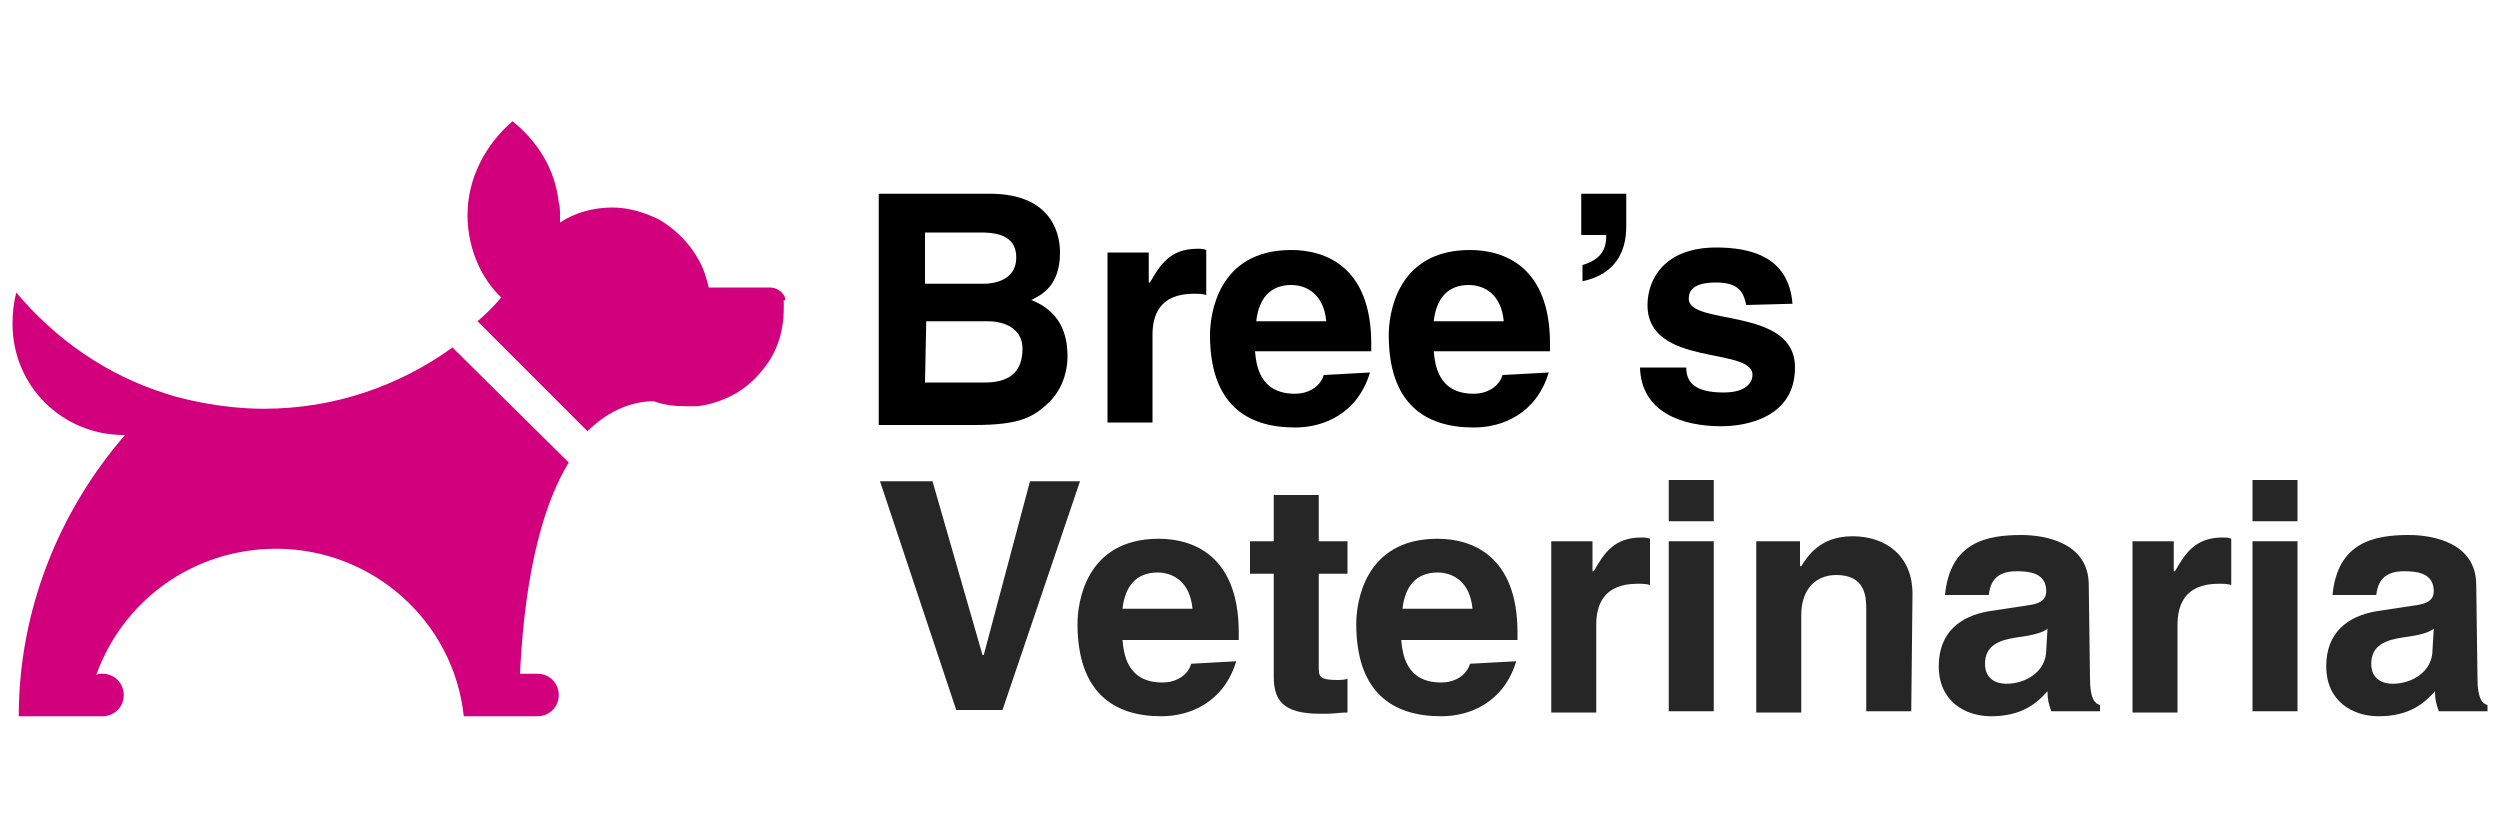
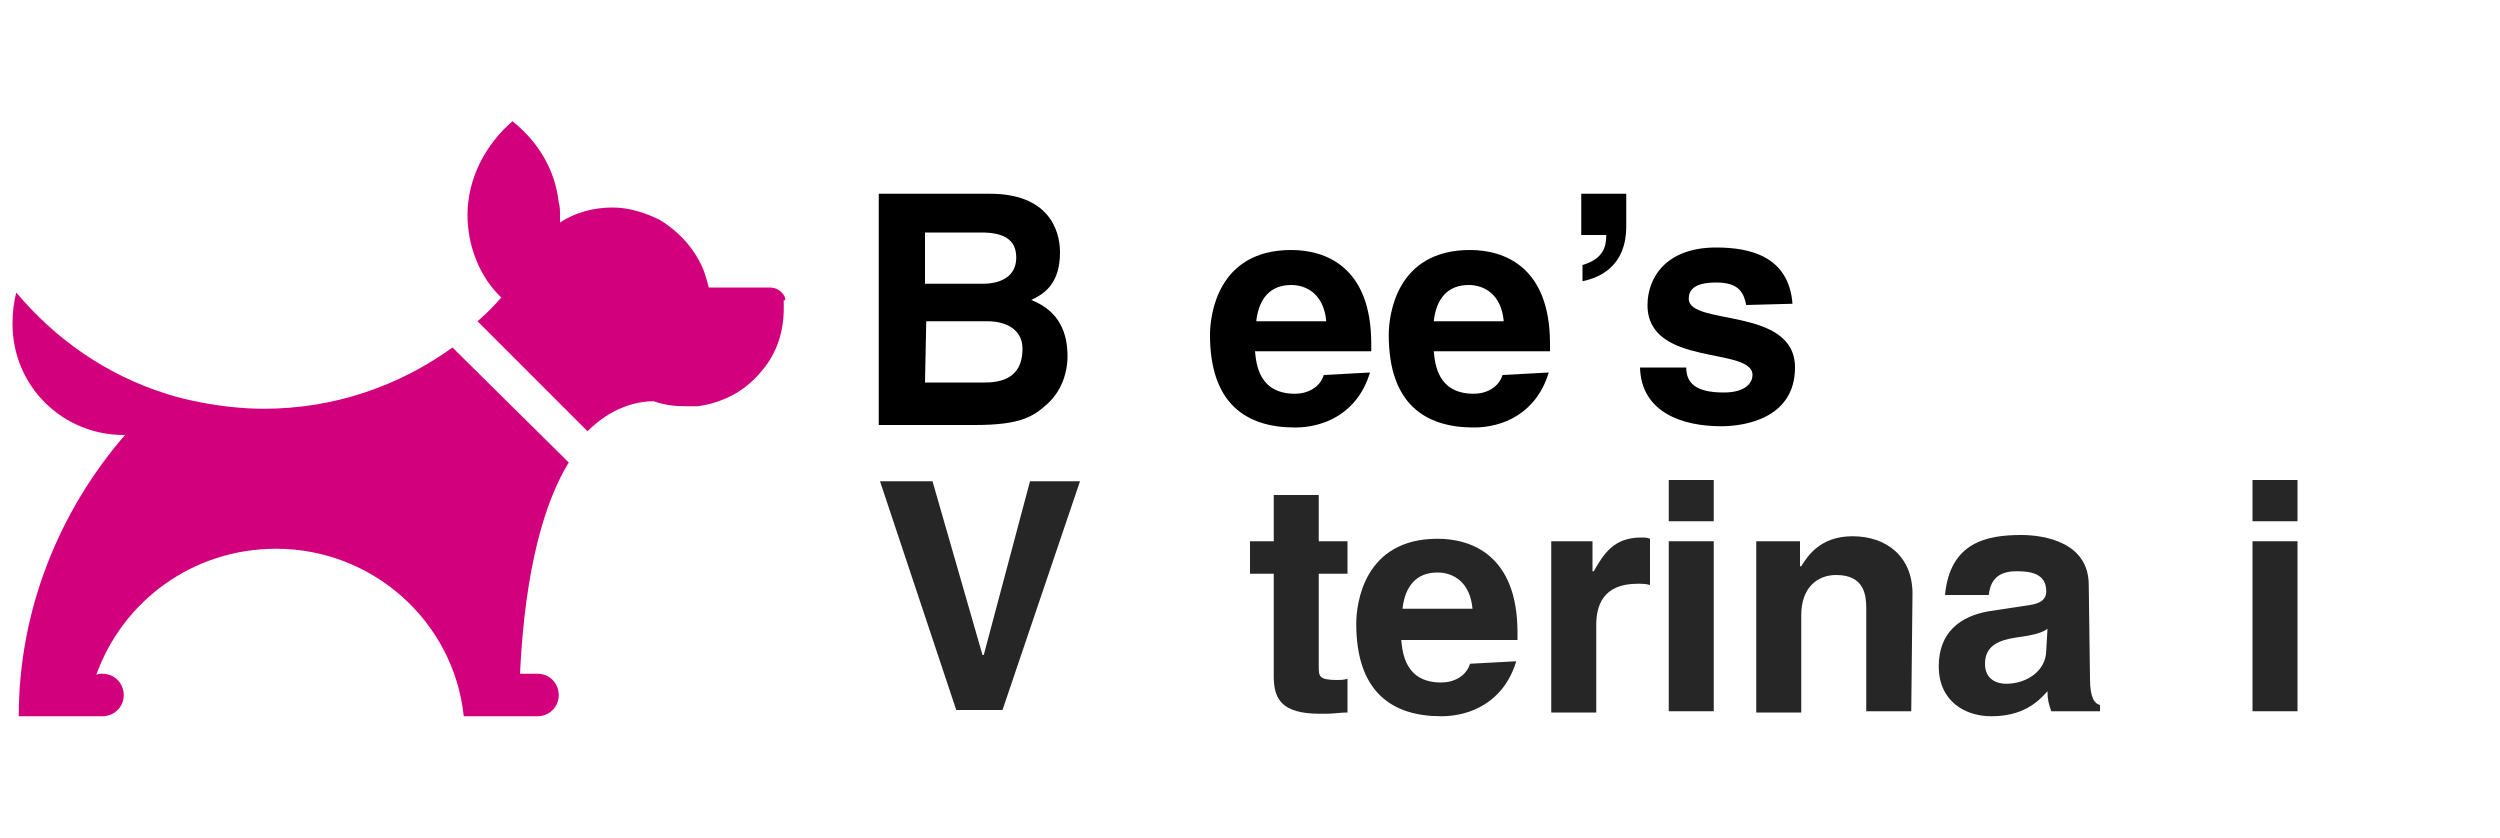
<svg xmlns="http://www.w3.org/2000/svg" version="1.1" id="Layer_1" x="0px" y="0px" viewBox="0 0 200 67" style="enable-background:new 0 0 200 67;" xml:space="preserve">
  <style type="text/css">
	.st0{fill:#D3007E;}
	.st1{opacity:0.85;}
</style>
  <g>
    <g>
      <g>
        <path class="st0" d="M62.8,23.8c-0.2-0.5-0.7-0.8-1.2-0.8h-4.9c-0.2-0.8-0.4-1.5-0.8-2.2c-0.7-1.3-1.8-2.4-3.1-3.2     c-1.2-0.6-2.5-1-3.8-1c-1.5,0-3,0.4-4.2,1.2c0-0.2,0-0.4,0-0.6c0-0.3,0-0.7-0.1-1c-0.3-2.7-1.7-4.9-3.7-6.5     c-2.1,1.8-3.6,4.5-3.6,7.5c0,2.4,0.9,4.7,2.4,6.3c0.1,0.1,0.2,0.2,0.3,0.3c-0.6,0.7-1.2,1.3-1.9,1.9l0.4,0.4l8.4,8.4     c1.9-1.9,3.9-2.4,5.3-2.4c0.8,0.3,1.7,0.4,2.6,0.4c0.3,0,0.6,0,0.9,0c0.8-0.1,1.5-0.3,2.2-0.6c1.2-0.5,2.2-1.3,3-2.3     c1.1-1.3,1.7-3,1.7-4.9v-0.7C62.9,24.1,62.8,23.9,62.8,23.8z" />
        <path class="st0" d="M36.2,27.8c-4.3,3.1-9.5,4.9-15.1,4.9c-1.7,0-3.4-0.2-5-0.5c-1-0.2-1.9-0.4-2.8-0.7c-4.8-1.5-8.9-4.4-12-8.1     C1.1,24.2,1,25,1,25.9c0,5,4,8.9,8.9,8.9H10c-5.2,6-8.5,13.9-8.5,22.5h5.4h1.3c0.9,0,1.7-0.7,1.7-1.7c0-0.9-0.7-1.7-1.7-1.7     c-0.2,0-0.4,0-0.5,0.1c2.1-5.9,7.7-10.1,14.4-10.1c7.7,0,14.2,5.8,15,13.4h3.2h1.5H42h1c0.9,0,1.7-0.7,1.7-1.7     c0-0.9-0.7-1.7-1.7-1.7h-1h-0.4c0.4-8.5,2-13.8,3.9-16.9L36.2,27.8z" />
      </g>
    </g>
    <g>
      <g>
        <g>
          <path d="M70.3,15.5h8.9c4.6,0,5.6,2.8,5.6,4.7c0,2.7-1.5,3.4-2.3,3.8c2.3,0.9,2.9,2.7,2.9,4.5c0,1.5-0.6,2.9-1.6,3.8      c-1.1,1-2.1,1.7-5.8,1.7h-7.7V15.5z M74,22.7h4.6c1.5,0,2.7-0.6,2.7-2.1c0-1.5-1.1-2-2.8-2H74C74,18.6,74,22.7,74,22.7z       M74,30.6h4.8c1.9,0,3-0.8,3-2.7c0-1.6-1.4-2.2-2.8-2.2h-4.9L74,30.6L74,30.6z" />
-           <path d="M88.4,20.2h3.5v2.4H92c0.8-1.4,1.6-2.7,3.8-2.7c0.2,0,0.5,0,0.7,0.1v3.6c-0.3-0.1-0.7-0.1-1-0.1c-2.8,0-3.3,1.8-3.3,3.3      v7h-3.6V20.2H88.4z" />
          <path d="M109.6,29.8c-1,3.3-3.7,4.4-6,4.4c-3.9,0-6.8-1.9-6.8-7.4c0-1.6,0.6-6.8,6.5-6.8c2.7,0,6.4,1.3,6.4,7.5v0.6h-9.3      c0.1,1,0.3,3.4,3.2,3.4c1,0,2-0.5,2.3-1.5L109.6,29.8L109.6,29.8z M106.1,25.7c-0.2-2.2-1.6-2.9-2.8-2.9c-1.7,0-2.6,1.1-2.8,2.9      H106.1z" />
          <path d="M123.9,29.8c-1,3.3-3.7,4.4-6,4.4c-3.9,0-6.8-1.9-6.8-7.4c0-1.6,0.6-6.8,6.5-6.8c2.7,0,6.4,1.3,6.4,7.5v0.6h-9.3      c0.1,1,0.3,3.4,3.2,3.4c1,0,2-0.5,2.3-1.5L123.9,29.8L123.9,29.8z M120.3,25.7c-0.2-2.2-1.6-2.9-2.8-2.9c-1.7,0-2.6,1.1-2.8,2.9      H120.3z" />
          <path d="M126.5,15.5h3.6v2.6c0,3.2-2.1,4.1-3.5,4.4v-1.3c1.7-0.5,1.9-1.5,1.9-2.4h-2V15.5z" />
          <path d="M139.7,24.4c-0.2-0.9-0.5-1.8-2.4-1.8s-2.2,0.7-2.2,1.3c0,2.2,8.5,0.6,8.5,5.5c0,4-3.9,4.7-5.9,4.7      c-3.1,0-6.4-1.1-6.5-4.7h3.7c0,1.2,0.7,2,3,2c1.9,0,2.3-0.9,2.3-1.4c0-2.3-8.4-0.6-8.4-5.6c0-2,1.3-4.6,5.5-4.6      c2.7,0,5.8,0.7,6.1,4.5L139.7,24.4L139.7,24.4L139.7,24.4z" />
        </g>
      </g>
      <g class="st1">
        <g>
          <path d="M82.4,38.5h4l-6.2,18.3h-3.7l-6.1-18.3h4.2l4,13.9h0.1L82.4,38.5z" />
-           <path d="M98.9,52.9c-1,3.3-3.7,4.4-6,4.4c-3.8,0-6.7-1.9-6.7-7.4c0-1.6,0.6-6.8,6.5-6.8c2.7,0,6.4,1.3,6.4,7.5v0.6h-9.3      c0.1,1,0.3,3.4,3.2,3.4c1,0,2-0.5,2.3-1.5L98.9,52.9L98.9,52.9z M95.4,48.7c-0.2-2.2-1.6-2.9-2.8-2.9c-1.7,0-2.6,1.1-2.8,2.9      H95.4z" />
          <path d="M105.5,43.3h2.3v2.6h-2.3v7.4c0,0.8,0,1.1,1.5,1.1c0.2,0,0.5,0,0.8-0.1V57c-0.6,0-1.1,0.1-1.7,0.1h-0.5      c-3.1,0-3.7-1.2-3.7-3v-8.2h-1.9v-2.6h1.9v-3.7h3.6C105.5,39.6,105.5,43.3,105.5,43.3z" />
          <path d="M121.3,52.9c-1,3.3-3.7,4.4-6,4.4c-3.9,0-6.8-1.9-6.8-7.4c0-1.6,0.6-6.8,6.5-6.8c2.7,0,6.4,1.3,6.4,7.5v0.6h-9.3      c0.1,1,0.3,3.4,3.2,3.4c1,0,2-0.5,2.3-1.5L121.3,52.9L121.3,52.9z M117.8,48.7c-0.2-2.2-1.6-2.9-2.8-2.9c-1.7,0-2.6,1.1-2.8,2.9      H117.8z" />
          <path d="M123.9,43.3h3.5v2.4h0.1c0.8-1.4,1.6-2.7,3.8-2.7c0.2,0,0.5,0,0.7,0.1v3.7c-0.3-0.1-0.7-0.1-1-0.1      c-2.8,0-3.3,1.8-3.3,3.3v7h-3.6V43.3H123.9z" />
          <path d="M137.1,41.7h-3.6v-3.3h3.6V41.7z M137.1,43.3v13.6h-3.6V43.3H137.1z" />
          <path d="M152.9,56.9h-3.6v-8.2c0-1-0.1-2.7-2.4-2.7c-1.6,0-2.8,1.1-2.8,3.2V57h-3.6V43.3h3.5v2h0.1c0.5-0.8,1.5-2.4,4.1-2.4      c2.7,0,4.8,1.6,4.8,4.6L152.9,56.9L152.9,56.9z" />
          <path d="M167.2,54.3c0,1.6,0.4,2,0.8,2.1v0.5h-3.9c-0.2-0.6-0.3-0.9-0.3-1.6c-0.8,0.9-2,2-4.5,2c-2.1,0-4.2-1.2-4.2-4      c0-2.7,1.7-4,4-4.4l3.3-0.5c0.6-0.1,1.3-0.3,1.3-1.1c0-1.5-1.4-1.6-2.4-1.6c-1.8,0-2.1,1.1-2.2,1.9h-3.5      c0.4-4.2,3.3-4.8,6.1-4.8c1.9,0,5.4,0.6,5.4,4L167.2,54.3L167.2,54.3z M163.8,50.3c-0.4,0.3-1,0.5-2.5,0.7      c-1.3,0.2-2.5,0.6-2.5,2.1c0,1.3,1,1.6,1.7,1.6c1.6,0,3.2-1,3.2-2.7L163.8,50.3L163.8,50.3z" />
-           <path d="M170.4,43.3h3.5v2.4h0.1c0.8-1.4,1.6-2.7,3.8-2.7c0.2,0,0.5,0,0.7,0.1v3.7c-0.3-0.1-0.7-0.1-1-0.1      c-2.8,0-3.3,1.8-3.3,3.3v7h-3.6V43.3H170.4z" />
          <path d="M183.8,41.7h-3.6v-3.3h3.6V41.7z M183.8,43.3v13.6h-3.6V43.3H183.8z" />
-           <path d="M198.2,54.3c0,1.6,0.4,2,0.8,2.1v0.5h-3.9c-0.2-0.6-0.3-0.9-0.3-1.6c-0.8,0.9-2,2-4.5,2c-2.1,0-4.2-1.2-4.2-4      c0-2.7,1.7-4,4-4.4l3.3-0.5c0.6-0.1,1.3-0.3,1.3-1.1c0-1.5-1.4-1.6-2.4-1.6c-1.8,0-2.1,1.1-2.2,1.9h-3.5      c0.4-4.2,3.3-4.8,6.1-4.8c1.9,0,5.4,0.6,5.4,4L198.2,54.3L198.2,54.3z M194.7,50.3c-0.4,0.3-1,0.5-2.5,0.7      c-1.3,0.2-2.5,0.6-2.5,2.1c0,1.3,1,1.6,1.7,1.6c1.6,0,3.2-1,3.2-2.7L194.7,50.3L194.7,50.3z" />
        </g>
      </g>
    </g>
  </g>
</svg>